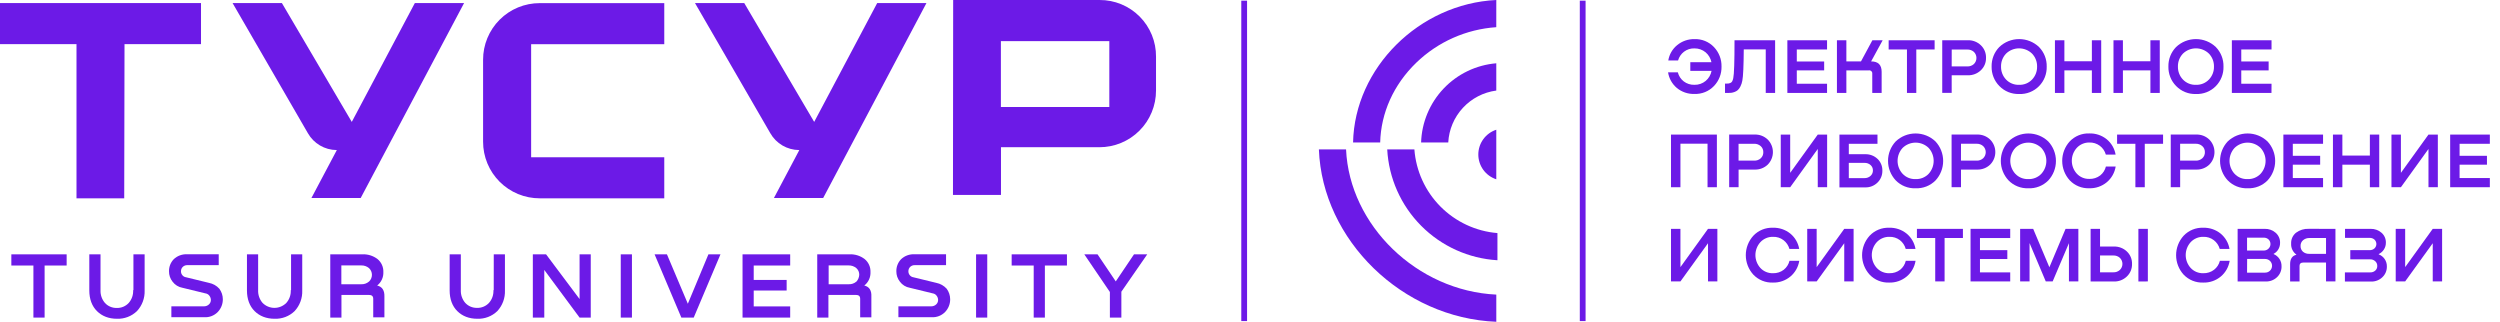
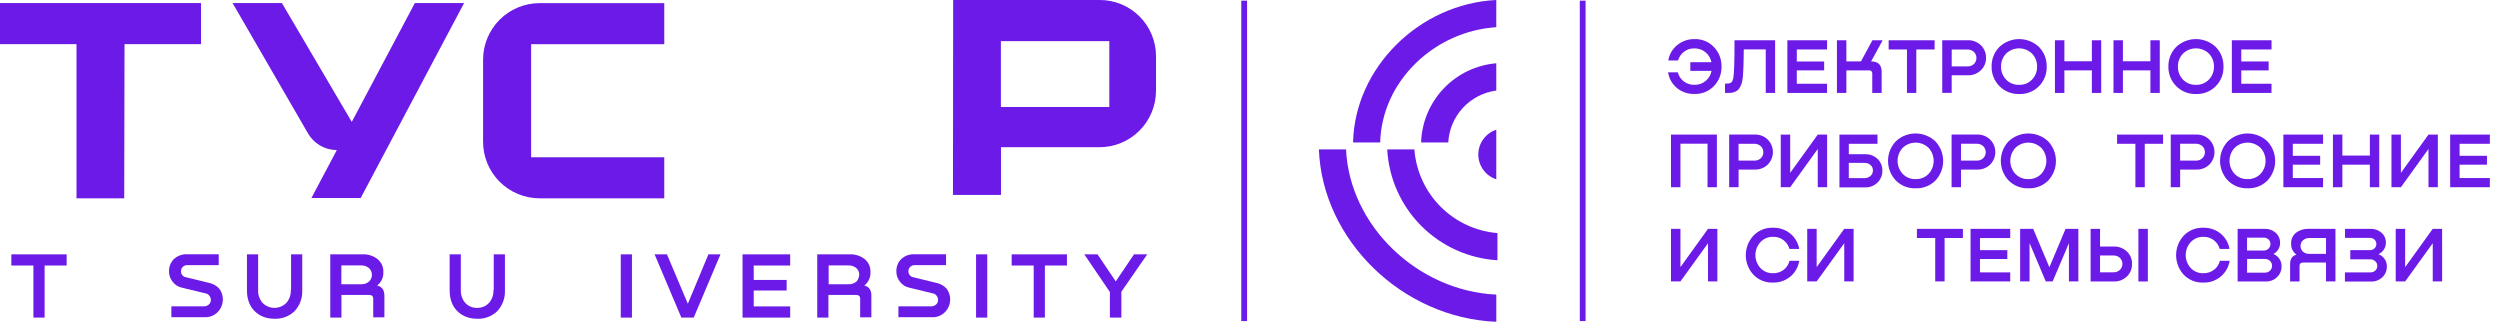
<svg xmlns="http://www.w3.org/2000/svg" width="202" height="26" viewBox="0 0 202 26" fill="none">
  <path d="M136.91 3.16C137.204 3.149 137.497 3.201 137.769 3.312C138.041 3.423 138.287 3.591 138.489 3.804C138.689 4.014 138.846 4.262 138.951 4.533C139.056 4.804 139.106 5.093 139.099 5.383C139.105 5.671 139.055 5.958 138.95 6.227C138.845 6.496 138.689 6.741 138.489 6.949C138.286 7.162 138.041 7.329 137.768 7.44C137.496 7.55 137.204 7.602 136.91 7.591C136.393 7.607 135.888 7.436 135.489 7.107C135.107 6.786 134.855 6.337 134.78 5.844H135.569C135.64 6.134 135.807 6.391 136.043 6.574C136.29 6.763 136.594 6.862 136.905 6.853C137.239 6.863 137.564 6.75 137.821 6.537C138.068 6.329 138.235 6.042 138.295 5.724H136.577V5.026H138.285C138.222 4.714 138.055 4.432 137.812 4.226C137.559 4.017 137.241 3.905 136.913 3.91C136.61 3.899 136.312 3.994 136.07 4.177C135.836 4.354 135.666 4.604 135.587 4.887H134.797C134.876 4.401 135.13 3.961 135.511 3.649C135.904 3.325 136.4 3.151 136.91 3.16Z" fill="#6C1AE7" />
  <path d="M143.429 3.254V7.509H142.672V3.99H140.896C140.886 5.342 140.848 6.184 140.78 6.517C140.752 6.682 140.699 6.842 140.623 6.991C140.57 7.102 140.496 7.202 140.406 7.286C140.326 7.352 140.235 7.403 140.136 7.436C140.054 7.466 139.969 7.488 139.882 7.499C139.819 7.499 139.738 7.509 139.642 7.509H139.381V6.754H139.52C139.576 6.755 139.631 6.752 139.686 6.744C139.734 6.734 139.78 6.718 139.825 6.698C139.884 6.672 139.933 6.627 139.962 6.569C140.003 6.489 140.032 6.403 140.048 6.315C140.116 6.005 140.15 4.985 140.149 3.254H143.429Z" fill="#6C1AE7" />
  <path d="M147.626 7.509H144.419V3.254H147.626V3.998H145.181V4.969H147.392V5.686H145.181V6.766H147.626V7.509Z" fill="#6C1AE7" />
  <path d="M151.185 4.963H151.198C151.757 4.963 152.037 5.244 152.037 5.806V7.509H151.279V5.959C151.284 5.922 151.28 5.883 151.267 5.847C151.254 5.811 151.234 5.778 151.206 5.752C151.179 5.725 151.145 5.705 151.109 5.694C151.072 5.683 151.034 5.68 150.996 5.686H149.186V7.509H148.424V3.254H149.186V4.963H150.367L151.288 3.254H152.119L151.185 4.963Z" fill="#6C1AE7" />
  <path d="M152.603 3.254H156.317V3.998H154.837V7.509H154.082V3.998H152.603V3.254Z" fill="#6C1AE7" />
  <path d="M159.003 3.251C159.196 3.245 159.388 3.278 159.567 3.347C159.747 3.416 159.911 3.521 160.05 3.654C160.187 3.784 160.296 3.941 160.368 4.116C160.44 4.291 160.475 4.479 160.47 4.668C160.476 4.857 160.441 5.046 160.368 5.221C160.295 5.396 160.186 5.554 160.047 5.683C159.908 5.815 159.744 5.918 159.565 5.987C159.386 6.055 159.195 6.088 159.003 6.083H157.696V7.504H156.933V3.251H159.003ZM157.696 5.367H158.959C159.154 5.375 159.345 5.307 159.49 5.176C159.555 5.112 159.607 5.035 159.643 4.951C159.678 4.867 159.696 4.776 159.696 4.684C159.696 4.593 159.678 4.502 159.643 4.417C159.607 4.333 159.555 4.256 159.49 4.192C159.345 4.064 159.156 3.996 158.962 4.003H157.699L157.696 5.367Z" fill="#6C1AE7" />
  <path d="M163.138 7.596C162.842 7.604 162.547 7.551 162.273 7.44C161.999 7.328 161.751 7.161 161.545 6.948C161.341 6.742 161.182 6.497 161.075 6.227C160.968 5.958 160.916 5.67 160.922 5.38C160.916 5.089 160.967 4.8 161.073 4.528C161.179 4.257 161.339 4.01 161.541 3.801C161.975 3.388 162.55 3.158 163.148 3.158C163.747 3.158 164.322 3.388 164.755 3.801C164.958 4.01 165.117 4.257 165.224 4.528C165.33 4.799 165.381 5.089 165.374 5.38C165.382 5.672 165.331 5.961 165.225 6.233C165.119 6.504 164.959 6.751 164.755 6.959C164.545 7.173 164.293 7.339 164.014 7.449C163.735 7.559 163.437 7.609 163.138 7.596ZM163.138 6.854C163.334 6.861 163.53 6.827 163.713 6.753C163.895 6.679 164.059 6.567 164.194 6.424C164.461 6.143 164.606 5.768 164.597 5.38C164.606 4.993 164.461 4.618 164.194 4.336C163.913 4.061 163.534 3.907 163.14 3.907C162.746 3.907 162.368 4.061 162.086 4.336C161.819 4.618 161.675 4.993 161.684 5.38C161.675 5.768 161.819 6.143 162.086 6.424C162.221 6.566 162.384 6.678 162.566 6.752C162.747 6.826 162.942 6.861 163.138 6.854Z" fill="#6C1AE7" />
  <path d="M169.023 4.95V3.254H169.778V7.509H169.023V5.686H166.802V7.509H166.039V3.254H166.802V4.95H169.023Z" fill="#6C1AE7" />
  <path d="M173.753 4.95V3.254H174.509V7.509H173.753V5.686H171.531V7.509H170.77V3.254H171.531V4.95H173.753Z" fill="#6C1AE7" />
  <path d="M177.428 7.596C177.131 7.605 176.836 7.553 176.56 7.441C176.285 7.33 176.036 7.162 175.829 6.948C175.625 6.742 175.465 6.497 175.359 6.227C175.252 5.958 175.2 5.67 175.207 5.38C175.2 5.089 175.251 4.8 175.357 4.528C175.464 4.257 175.623 4.01 175.826 3.801C176.259 3.388 176.834 3.158 177.432 3.158C178.031 3.158 178.606 3.388 179.039 3.801C179.242 4.01 179.401 4.257 179.508 4.528C179.614 4.799 179.665 5.089 179.658 5.38C179.666 5.672 179.616 5.961 179.509 6.233C179.403 6.504 179.243 6.751 179.039 6.959C178.83 7.172 178.578 7.338 178.301 7.448C178.024 7.557 177.726 7.608 177.428 7.596ZM177.428 6.854C177.625 6.861 177.821 6.827 178.004 6.753C178.186 6.679 178.351 6.567 178.486 6.424C178.753 6.143 178.898 5.768 178.889 5.38C178.898 4.993 178.753 4.618 178.486 4.336C178.205 4.061 177.826 3.907 177.432 3.907C177.038 3.907 176.66 4.061 176.378 4.336C176.112 4.618 175.967 4.993 175.976 5.38C175.967 5.768 176.111 6.143 176.378 6.424C176.513 6.566 176.676 6.678 176.857 6.752C177.038 6.826 177.233 6.861 177.428 6.854Z" fill="#6C1AE7" />
  <path d="M183.535 7.509H180.334V3.254H183.54V3.998H181.095V4.969H183.306V5.686H181.095V6.766H183.54L183.535 7.509Z" fill="#6C1AE7" />
  <path d="M138.724 10.874V15.128H137.969V11.61H135.779V15.128H135.016V10.874H138.724Z" fill="#6C1AE7" />
  <path d="M141.782 10.871C141.975 10.865 142.167 10.898 142.347 10.967C142.527 11.036 142.691 11.141 142.831 11.274C143.1 11.543 143.251 11.908 143.251 12.289C143.251 12.669 143.1 13.034 142.831 13.303C142.691 13.435 142.527 13.539 142.348 13.607C142.168 13.676 141.977 13.708 141.785 13.703H140.478V15.124H139.717V10.871H141.782ZM140.475 12.979H141.738C141.933 12.988 142.123 12.92 142.268 12.79C142.336 12.727 142.39 12.651 142.426 12.565C142.461 12.48 142.478 12.388 142.475 12.296C142.478 12.204 142.461 12.112 142.424 12.028C142.388 11.943 142.334 11.867 142.265 11.806C142.12 11.678 141.931 11.61 141.738 11.617H140.475V12.979Z" fill="#6C1AE7" />
  <path d="M144.647 13.966L146.875 10.874H147.632V15.128H146.875V12.036L144.647 15.128H143.885V10.874H144.647V13.966Z" fill="#6C1AE7" />
  <path d="M149.384 12.461H150.699C150.884 12.454 151.069 12.484 151.242 12.549C151.416 12.614 151.574 12.714 151.708 12.842C151.835 12.964 151.935 13.112 152.001 13.275C152.068 13.438 152.1 13.613 152.095 13.789C152.099 13.967 152.066 14.144 151.999 14.309C151.932 14.473 151.832 14.623 151.705 14.748C151.573 14.879 151.416 14.981 151.243 15.049C151.07 15.116 150.885 15.148 150.699 15.141H148.627V10.874H151.7V11.618H149.384V12.461ZM149.384 14.392H150.647C150.828 14.398 151.004 14.334 151.138 14.214C151.201 14.158 151.251 14.09 151.284 14.013C151.318 13.937 151.334 13.854 151.332 13.77C151.334 13.688 151.318 13.606 151.285 13.531C151.252 13.456 151.203 13.389 151.141 13.334C151.005 13.214 150.827 13.152 150.646 13.161H149.382L149.384 14.392Z" fill="#6C1AE7" />
  <path d="M154.779 15.213C154.481 15.225 154.184 15.174 153.908 15.063C153.631 14.953 153.381 14.785 153.173 14.572C152.774 14.145 152.552 13.583 152.552 12.999C152.552 12.415 152.774 11.853 153.173 11.427C153.606 11.014 154.181 10.784 154.779 10.784C155.377 10.784 155.952 11.014 156.385 11.427C156.785 11.855 157.007 12.419 157.007 13.006C157.007 13.592 156.785 14.156 156.385 14.585C156.175 14.795 155.924 14.96 155.648 15.068C155.371 15.176 155.075 15.226 154.779 15.213ZM154.779 14.471C154.976 14.479 155.172 14.444 155.354 14.37C155.536 14.296 155.701 14.184 155.837 14.041C156.096 13.756 156.24 13.384 156.24 12.998C156.24 12.612 156.096 12.24 155.837 11.954C155.555 11.678 155.177 11.524 154.783 11.524C154.389 11.524 154.01 11.678 153.729 11.954C153.468 12.239 153.324 12.611 153.324 12.998C153.324 13.384 153.468 13.756 153.729 14.041C153.863 14.184 154.026 14.296 154.207 14.37C154.388 14.444 154.583 14.478 154.779 14.471Z" fill="#6C1AE7" />
  <path d="M159.754 10.871C159.946 10.865 160.138 10.898 160.318 10.967C160.498 11.036 160.663 11.141 160.802 11.274C161.071 11.543 161.222 11.908 161.222 12.289C161.222 12.669 161.071 13.034 160.802 13.303C160.663 13.435 160.499 13.539 160.319 13.607C160.14 13.676 159.949 13.708 159.757 13.703H158.449V15.124H157.688V10.871H159.754ZM158.446 12.979H159.71C159.905 12.988 160.095 12.919 160.24 12.788C160.306 12.724 160.358 12.648 160.394 12.563C160.43 12.479 160.448 12.388 160.448 12.296C160.448 12.205 160.43 12.114 160.394 12.029C160.358 11.945 160.306 11.868 160.24 11.805C160.095 11.676 159.906 11.608 159.713 11.615H158.449L158.446 12.979Z" fill="#6C1AE7" />
  <path d="M163.886 15.213C163.589 15.224 163.293 15.172 163.018 15.062C162.742 14.951 162.493 14.785 162.286 14.572C161.887 14.145 161.666 13.583 161.666 12.999C161.666 12.415 161.887 11.853 162.286 11.427C162.719 11.014 163.294 10.784 163.892 10.784C164.49 10.784 165.065 11.014 165.498 11.427C165.898 11.855 166.12 12.419 166.12 13.006C166.12 13.592 165.898 14.156 165.498 14.585C165.288 14.796 165.036 14.961 164.758 15.069C164.48 15.178 164.183 15.227 163.886 15.213ZM163.886 14.471C164.082 14.479 164.278 14.444 164.46 14.37C164.642 14.296 164.807 14.184 164.942 14.041C165.202 13.756 165.346 13.384 165.346 12.998C165.346 12.611 165.202 12.239 164.942 11.954C164.66 11.678 164.282 11.524 163.888 11.524C163.494 11.524 163.116 11.678 162.834 11.954C162.575 12.24 162.431 12.612 162.431 12.998C162.431 13.384 162.575 13.756 162.834 14.041C162.969 14.184 163.132 14.295 163.314 14.369C163.495 14.443 163.69 14.478 163.886 14.471Z" fill="#6C1AE7" />
-   <path d="M170.157 13.455H170.946C170.869 13.947 170.616 14.396 170.236 14.718C169.838 15.051 169.333 15.227 168.814 15.212C168.521 15.223 168.228 15.172 167.956 15.061C167.684 14.951 167.438 14.784 167.235 14.571C166.843 14.141 166.626 13.58 166.626 12.998C166.626 12.416 166.843 11.855 167.235 11.425C167.438 11.212 167.683 11.044 167.955 10.933C168.228 10.822 168.521 10.77 168.814 10.781C169.326 10.765 169.827 10.933 170.225 11.255C170.604 11.568 170.859 12.008 170.941 12.493H170.152C170.073 12.204 169.899 11.951 169.659 11.774C169.418 11.596 169.124 11.505 168.825 11.515C168.633 11.511 168.443 11.548 168.266 11.623C168.089 11.698 167.931 11.81 167.801 11.951C167.544 12.236 167.402 12.606 167.402 12.989C167.402 13.372 167.544 13.742 167.801 14.026C167.93 14.167 168.089 14.279 168.266 14.353C168.443 14.427 168.634 14.462 168.825 14.456C169.139 14.466 169.446 14.367 169.696 14.176C169.926 13.994 170.088 13.74 170.157 13.455Z" fill="#6C1AE7" />
  <path d="M171.061 10.874H174.776V11.618H173.297V15.128H172.54V11.618H171.061V10.874Z" fill="#6C1AE7" />
  <path d="M177.461 10.871C177.654 10.865 177.846 10.898 178.026 10.967C178.206 11.036 178.371 11.141 178.51 11.274C178.779 11.543 178.93 11.908 178.93 12.289C178.93 12.669 178.779 13.034 178.51 13.303C178.371 13.435 178.207 13.539 178.027 13.607C177.848 13.676 177.657 13.708 177.465 13.703H176.157V15.124H175.396V10.871H177.461ZM176.154 12.979H177.417C177.612 12.988 177.803 12.919 177.948 12.788C178.016 12.726 178.07 12.649 178.105 12.564C178.141 12.479 178.158 12.386 178.155 12.294C178.157 12.202 178.14 12.111 178.104 12.026C178.068 11.941 178.013 11.866 177.945 11.805C177.8 11.676 177.611 11.608 177.417 11.615H176.154V12.979Z" fill="#6C1AE7" />
  <path d="M181.6 15.213C181.303 15.224 181.008 15.172 180.732 15.062C180.457 14.951 180.207 14.785 180 14.572C179.601 14.145 179.38 13.583 179.38 12.999C179.38 12.415 179.601 11.853 180 11.427C180.433 11.014 181.008 10.784 181.606 10.784C182.204 10.784 182.779 11.014 183.212 11.427C183.612 11.855 183.834 12.419 183.834 13.006C183.834 13.592 183.612 14.156 183.212 14.585C183.002 14.796 182.75 14.961 182.472 15.069C182.195 15.178 181.897 15.227 181.6 15.213ZM181.6 14.471C181.796 14.479 181.992 14.444 182.175 14.37C182.357 14.296 182.522 14.184 182.658 14.041C182.917 13.756 183.06 13.384 183.06 12.998C183.06 12.612 182.917 12.24 182.658 11.954C182.376 11.678 181.998 11.524 181.604 11.524C181.21 11.524 180.831 11.678 180.55 11.954C180.289 12.239 180.145 12.611 180.145 12.998C180.145 13.384 180.289 13.756 180.55 14.041C180.684 14.184 180.847 14.296 181.028 14.37C181.209 14.444 181.404 14.478 181.6 14.471Z" fill="#6C1AE7" />
  <path d="M187.703 15.128H184.497V10.874H187.703V11.618H185.258V12.589H187.469V13.306H185.258V14.386H187.703V15.128Z" fill="#6C1AE7" />
  <path d="M191.485 12.57V10.874H192.242V15.128H191.485V13.306H189.263V15.128H188.502V10.874H189.263V12.57H191.485Z" fill="#6C1AE7" />
  <path d="M193.993 13.966L196.221 10.874H196.977V15.128H196.221V12.036L193.993 15.128H193.23V10.874H193.993V13.966Z" fill="#6C1AE7" />
  <path d="M201.179 15.128H197.974V10.874H201.179V11.618H198.735V12.589H200.946V13.306H198.735V14.386H201.179V15.128Z" fill="#6C1AE7" />
  <path d="M135.779 21.583L138.007 18.491H138.763V22.739H138.007V19.653L135.779 22.739H135.016V18.491H135.779V21.583Z" fill="#6C1AE7" />
  <path d="M144.591 21.075H145.381C145.303 21.567 145.051 22.016 144.67 22.338C144.273 22.671 143.767 22.847 143.249 22.832C142.955 22.843 142.663 22.792 142.39 22.681C142.118 22.571 141.873 22.404 141.67 22.191C141.278 21.761 141.06 21.2 141.06 20.618C141.06 20.037 141.278 19.476 141.67 19.046C141.872 18.832 142.118 18.664 142.39 18.553C142.662 18.442 142.955 18.39 143.249 18.401C143.761 18.385 144.261 18.553 144.659 18.875C145.039 19.188 145.293 19.628 145.376 20.113H144.586C144.507 19.83 144.338 19.58 144.103 19.402C143.861 19.218 143.562 19.124 143.258 19.136C143.066 19.131 142.876 19.168 142.699 19.243C142.522 19.319 142.364 19.43 142.234 19.572C141.978 19.857 141.837 20.226 141.837 20.609C141.837 20.992 141.978 21.361 142.234 21.646C142.363 21.788 142.522 21.899 142.699 21.973C142.876 22.047 143.067 22.082 143.258 22.076C143.572 22.086 143.879 21.987 144.129 21.796C144.359 21.614 144.522 21.36 144.591 21.075Z" fill="#6C1AE7" />
  <path d="M146.786 21.583L149.015 18.491H149.771V22.739H149.015V19.653L146.786 22.739H146.024V18.491H146.786V21.583Z" fill="#6C1AE7" />
-   <path d="M153.987 21.075H154.777C154.699 21.567 154.447 22.016 154.066 22.338C153.669 22.671 153.163 22.847 152.645 22.832C152.351 22.843 152.059 22.792 151.786 22.681C151.514 22.571 151.269 22.404 151.066 22.191C150.674 21.761 150.456 21.2 150.456 20.618C150.456 20.037 150.674 19.476 151.066 19.046C151.268 18.832 151.514 18.664 151.786 18.553C152.058 18.442 152.351 18.39 152.645 18.401C153.157 18.385 153.657 18.553 154.055 18.875C154.435 19.188 154.689 19.628 154.772 20.113H153.982C153.907 19.831 153.74 19.581 153.509 19.402C153.266 19.219 152.968 19.125 152.664 19.136C152.472 19.131 152.281 19.168 152.105 19.243C151.928 19.319 151.769 19.43 151.639 19.572C151.383 19.856 151.241 20.226 151.241 20.609C151.241 20.992 151.383 21.362 151.639 21.646C151.769 21.788 151.928 21.899 152.105 21.973C152.281 22.047 152.472 22.082 152.664 22.076C152.977 22.086 153.285 21.987 153.534 21.796C153.761 21.613 153.921 21.359 153.987 21.075Z" fill="#6C1AE7" />
  <path d="M154.888 18.491H158.604V19.233H157.123V22.739H156.366V19.233H154.886L154.888 18.491Z" fill="#6C1AE7" />
  <path d="M162.426 22.739H159.22V18.491H162.426V19.233H159.981V20.212H162.192V20.929H159.981V22.009H162.426V22.739Z" fill="#6C1AE7" />
  <path d="M167.931 18.491V22.739H167.17V19.647L165.855 22.739H165.298L163.988 19.64V22.739H163.227V18.491H164.281L165.59 21.595L166.897 18.491H167.931Z" fill="#6C1AE7" />
  <path d="M169.683 19.92H170.801C170.993 19.914 171.185 19.946 171.364 20.014C171.544 20.082 171.708 20.184 171.848 20.316C171.986 20.446 172.095 20.603 172.167 20.777C172.239 20.952 172.274 21.14 172.268 21.328C172.273 21.517 172.238 21.705 172.166 21.88C172.094 22.055 171.985 22.212 171.848 22.342C171.709 22.475 171.545 22.58 171.365 22.649C171.186 22.718 170.994 22.751 170.801 22.745H168.921V18.491H169.683V19.92ZM169.683 22.003H170.757C170.854 22.007 170.951 21.992 171.043 21.959C171.134 21.925 171.218 21.874 171.289 21.808C171.354 21.745 171.405 21.669 171.44 21.586C171.475 21.503 171.493 21.413 171.493 21.323C171.493 21.233 171.475 21.143 171.44 21.06C171.405 20.976 171.354 20.901 171.289 20.837C171.218 20.771 171.134 20.72 171.043 20.687C170.951 20.654 170.854 20.639 170.757 20.643H169.683V22.003ZM172.782 22.745V18.491H173.546V22.739L172.782 22.745Z" fill="#6C1AE7" />
  <path d="M179.367 21.075H180.157C180.079 21.567 179.827 22.016 179.446 22.338C179.047 22.673 178.538 22.849 178.017 22.832C177.724 22.843 177.431 22.792 177.159 22.681C176.887 22.571 176.641 22.404 176.438 22.191C176.046 21.761 175.829 21.2 175.829 20.618C175.829 20.037 176.046 19.476 176.438 19.046C176.641 18.832 176.886 18.664 177.158 18.553C177.431 18.442 177.723 18.39 178.017 18.401C178.529 18.385 179.029 18.553 179.427 18.875C179.807 19.188 180.062 19.628 180.144 20.113H179.355C179.276 19.83 179.106 19.58 178.872 19.402C178.629 19.218 178.331 19.124 178.027 19.136C177.835 19.132 177.644 19.168 177.468 19.244C177.291 19.319 177.132 19.43 177.002 19.572C176.747 19.857 176.605 20.226 176.605 20.609C176.605 20.992 176.747 21.361 177.002 21.646C177.132 21.788 177.291 21.899 177.467 21.973C177.644 22.047 177.835 22.082 178.027 22.076C178.34 22.086 178.648 21.987 178.897 21.796C179.131 21.616 179.296 21.361 179.367 21.075Z" fill="#6C1AE7" />
  <path d="M183.708 20.511V20.528C183.903 20.61 184.068 20.747 184.182 20.924C184.297 21.101 184.355 21.308 184.349 21.518C184.354 21.682 184.323 21.845 184.26 21.995C184.197 22.146 184.104 22.283 183.985 22.395C183.864 22.51 183.722 22.6 183.567 22.66C183.412 22.72 183.246 22.748 183.08 22.744H180.8V18.491H182.991C183.314 18.482 183.629 18.594 183.873 18.807C183.99 18.909 184.082 19.036 184.144 19.178C184.206 19.32 184.235 19.475 184.229 19.63C184.231 19.81 184.183 19.988 184.092 20.143C184.001 20.299 183.868 20.427 183.708 20.511ZM182.908 19.202H181.562V20.244H182.908C182.98 20.246 183.052 20.233 183.12 20.205C183.187 20.178 183.248 20.138 183.299 20.086C183.348 20.038 183.387 19.98 183.414 19.917C183.441 19.854 183.454 19.785 183.454 19.717C183.454 19.648 183.441 19.58 183.414 19.516C183.387 19.453 183.348 19.395 183.299 19.347C183.193 19.249 183.052 19.197 182.908 19.202ZM181.562 22.029H183.01C183.085 22.031 183.16 22.018 183.229 21.991C183.299 21.964 183.363 21.923 183.416 21.871C183.469 21.819 183.51 21.758 183.539 21.69C183.567 21.622 183.582 21.549 183.582 21.476C183.582 21.402 183.567 21.329 183.539 21.262C183.51 21.194 183.469 21.133 183.416 21.081C183.361 21.029 183.297 20.988 183.226 20.961C183.155 20.934 183.08 20.921 183.004 20.923H181.569L181.562 22.029Z" fill="#6C1AE7" />
  <path d="M188.704 18.491V22.738H187.943V21.215H186.095C185.901 21.215 185.803 21.303 185.803 21.481V22.745H185.041V21.341C185.041 20.92 185.208 20.668 185.543 20.586V20.567C185.404 20.466 185.293 20.332 185.219 20.176C185.146 20.021 185.113 19.849 185.124 19.678C185.116 19.512 185.148 19.346 185.216 19.194C185.285 19.043 185.388 18.909 185.517 18.805C185.813 18.584 186.176 18.472 186.545 18.489L188.704 18.491ZM186.596 20.51H187.943V19.233H186.596C186.411 19.227 186.231 19.289 186.089 19.408C186.022 19.465 185.97 19.535 185.934 19.615C185.899 19.695 185.882 19.782 185.885 19.869C185.881 19.958 185.896 20.047 185.93 20.128C185.964 20.21 186.017 20.284 186.083 20.343C186.225 20.46 186.406 20.519 186.59 20.51H186.596Z" fill="#6C1AE7" />
  <path d="M192.203 20.528V20.554C192.395 20.626 192.56 20.756 192.677 20.925C192.8 21.102 192.864 21.315 192.859 21.531C192.862 21.694 192.832 21.855 192.769 22.005C192.706 22.155 192.612 22.29 192.494 22.401C192.373 22.517 192.23 22.607 192.073 22.667C191.917 22.727 191.75 22.755 191.583 22.75H189.468V22.008H191.521C191.67 22.014 191.815 21.961 191.925 21.861C191.976 21.814 192.017 21.758 192.044 21.694C192.071 21.631 192.085 21.562 192.083 21.493C192.085 21.422 192.073 21.352 192.045 21.286C192.018 21.22 191.977 21.161 191.925 21.113C191.87 21.06 191.804 21.019 191.733 20.992C191.661 20.965 191.585 20.952 191.508 20.955H189.903V20.212H191.471C191.614 20.217 191.753 20.165 191.859 20.069C191.907 20.023 191.945 19.968 191.971 19.907C191.997 19.847 192.011 19.781 192.011 19.715C192.011 19.649 191.997 19.583 191.971 19.523C191.945 19.462 191.907 19.407 191.859 19.361C191.752 19.266 191.613 19.216 191.471 19.221H189.478V18.491H191.546C191.87 18.482 192.185 18.595 192.429 18.807C192.544 18.908 192.634 19.033 192.695 19.173C192.755 19.313 192.784 19.465 192.778 19.617C192.78 19.809 192.725 19.998 192.62 20.159C192.519 20.319 192.374 20.447 192.203 20.528Z" fill="#6C1AE7" />
  <path d="M194.337 21.583L196.565 18.491H197.322V22.739H196.565V19.653L194.337 22.739H193.574V18.491H194.337V21.583Z" fill="#6C1AE7" />
  <path d="M120.901 26V23.804C114.505 23.505 109.039 18.218 108.761 12.069H106.566C106.842 19.411 113.313 25.699 120.901 26Z" fill="#6C1AE7" />
  <path d="M120.993 21.028V18.833C119.252 18.689 117.62 17.929 116.389 16.689C115.159 15.45 114.412 13.811 114.282 12.069H112.087C112.213 14.395 113.19 16.594 114.833 18.246C116.475 19.898 118.668 20.888 120.993 21.028Z" fill="#6C1AE7" />
  <path d="M120.9 5.113C119.279 5.249 117.764 5.976 116.644 7.156C115.524 8.336 114.876 9.887 114.825 11.513H117.019C117.074 10.47 117.493 9.48 118.202 8.714C118.91 7.948 119.865 7.454 120.9 7.317V5.113Z" fill="#6C1AE7" />
  <path d="M120.901 0C114.673 0.3 109.452 5.487 109.328 11.512H111.519C111.579 9.118 112.606 6.839 114.425 5.075C116.175 3.381 118.469 2.361 120.899 2.197L120.901 0Z" fill="#6C1AE7" />
  <path d="M120.9 14.487V10.482C120.478 10.62 120.11 10.888 119.849 11.248C119.588 11.608 119.448 12.04 119.448 12.485C119.448 12.929 119.588 13.362 119.849 13.722C120.11 14.081 120.478 14.349 120.9 14.487Z" fill="#6C1AE7" />
  <path fill-rule="evenodd" clip-rule="evenodd" d="M0.917 21.454H2.7V25.661H3.604V21.454H5.385V20.551H0.917V21.454Z" fill="#6C1AE7" />
-   <path fill-rule="evenodd" clip-rule="evenodd" d="M10.781 23.45H10.758C10.777 23.826 10.649 24.195 10.401 24.478C10.277 24.612 10.126 24.717 9.958 24.787C9.79 24.857 9.608 24.889 9.426 24.882C9.249 24.886 9.072 24.852 8.909 24.782C8.746 24.713 8.599 24.609 8.479 24.478C8.235 24.195 8.108 23.83 8.122 23.456V20.551H7.216V23.474C7.216 24.164 7.43 24.737 7.835 25.138C8.239 25.539 8.782 25.756 9.45 25.756C9.747 25.767 10.043 25.717 10.321 25.611C10.598 25.505 10.851 25.344 11.066 25.138C11.273 24.915 11.435 24.653 11.541 24.368C11.648 24.082 11.697 23.778 11.686 23.474V20.551H10.781V23.45Z" fill="#6C1AE7" />
  <path fill-rule="evenodd" clip-rule="evenodd" d="M16.887 22.856L15.035 22.404C14.972 22.396 14.911 22.375 14.857 22.343C14.803 22.31 14.756 22.267 14.719 22.215C14.65 22.124 14.617 22.012 14.624 21.899C14.625 21.774 14.677 21.654 14.766 21.566C14.816 21.517 14.876 21.479 14.941 21.455C15.007 21.43 15.077 21.42 15.147 21.424H17.673V20.544H15.106C14.909 20.536 14.713 20.568 14.529 20.637C14.345 20.706 14.177 20.812 14.035 20.948C13.784 21.21 13.648 21.561 13.656 21.923C13.652 22.225 13.753 22.519 13.94 22.755C14.135 23.02 14.425 23.199 14.749 23.254L16.603 23.706C16.666 23.714 16.726 23.735 16.78 23.768C16.835 23.8 16.882 23.844 16.919 23.895C16.993 23.99 17.035 24.107 17.039 24.228C17.04 24.294 17.029 24.36 17.004 24.422C16.979 24.483 16.942 24.539 16.895 24.585C16.788 24.692 16.643 24.751 16.492 24.751H13.846V25.631H16.508C16.71 25.643 16.913 25.611 17.102 25.537C17.29 25.463 17.461 25.349 17.601 25.203C17.863 24.928 18.008 24.561 18.005 24.181C18.005 23.872 17.904 23.572 17.719 23.325C17.5 23.083 17.208 22.919 16.887 22.856Z" fill="#6C1AE7" />
  <path fill-rule="evenodd" clip-rule="evenodd" d="M23.518 23.45H23.494C23.513 23.824 23.385 24.19 23.138 24.472C23.012 24.6 22.862 24.702 22.697 24.771C22.532 24.841 22.354 24.876 22.175 24.876C21.996 24.876 21.818 24.841 21.653 24.771C21.488 24.702 21.338 24.6 21.213 24.472C20.97 24.188 20.843 23.823 20.857 23.45V20.551H19.954V23.474C19.954 24.164 20.167 24.737 20.572 25.138C20.976 25.539 21.519 25.756 22.187 25.756C22.484 25.767 22.781 25.718 23.058 25.612C23.336 25.506 23.59 25.345 23.804 25.138C24.011 24.915 24.172 24.653 24.278 24.367C24.384 24.082 24.433 23.778 24.421 23.474V20.551H23.518V23.45Z" fill="#6C1AE7" />
  <path fill-rule="evenodd" clip-rule="evenodd" d="M30.476 23.07C30.64 22.941 30.772 22.774 30.858 22.583C30.945 22.393 30.985 22.184 30.975 21.975C30.982 21.776 30.942 21.579 30.86 21.397C30.778 21.216 30.655 21.056 30.501 20.93C30.147 20.661 29.709 20.526 29.265 20.549H26.686V25.66H27.589V23.829H29.8C30.038 23.829 30.157 23.924 30.157 24.145V25.642H31.06V23.948C31.074 23.472 30.883 23.165 30.476 23.07ZM29.809 22.754C29.638 22.901 29.417 22.977 29.192 22.967H27.581V21.446H29.197C29.422 21.441 29.641 21.517 29.814 21.661C29.889 21.731 29.949 21.816 29.99 21.91C30.031 22.003 30.052 22.105 30.052 22.207C30.052 22.31 30.031 22.412 29.99 22.506C29.949 22.6 29.889 22.684 29.814 22.754H29.809Z" fill="#6C1AE7" />
  <path fill-rule="evenodd" clip-rule="evenodd" d="M39.893 23.45H39.869C39.888 23.824 39.76 24.19 39.512 24.472C39.389 24.605 39.238 24.711 39.069 24.78C38.901 24.85 38.72 24.883 38.538 24.876C38.361 24.88 38.184 24.845 38.021 24.776C37.858 24.706 37.711 24.602 37.591 24.472C37.348 24.188 37.221 23.823 37.235 23.45V20.551H36.332V23.474C36.332 24.164 36.545 24.737 36.95 25.138C37.354 25.539 37.897 25.756 38.565 25.756C38.862 25.767 39.158 25.718 39.436 25.612C39.714 25.506 39.968 25.345 40.182 25.138C40.6 24.687 40.822 24.088 40.799 23.474V20.551H39.896L39.893 23.45Z" fill="#6C1AE7" />
-   <path fill-rule="evenodd" clip-rule="evenodd" d="M46.83 24.164L44.122 20.551H43.053V25.661H43.978V21.811L46.83 25.661H47.733V20.551H46.83V24.164Z" fill="#6C1AE7" />
  <path d="M51.061 20.551H50.157V25.661H51.061V20.551Z" fill="#6C1AE7" />
  <path fill-rule="evenodd" clip-rule="evenodd" d="M55.577 24.544L53.889 20.551H52.891L55.053 25.661H56.053L58.214 20.551H57.24L55.577 24.544Z" fill="#6C1AE7" />
  <path fill-rule="evenodd" clip-rule="evenodd" d="M59.997 25.661H63.847V24.758H60.9V23.474H63.561V22.619H60.9V21.454H63.847V20.551H59.997V25.661Z" fill="#6C1AE7" />
  <path fill-rule="evenodd" clip-rule="evenodd" d="M69.835 23.07C70.001 22.941 70.132 22.774 70.219 22.584C70.306 22.393 70.345 22.184 70.335 21.975C70.342 21.776 70.303 21.578 70.221 21.397C70.138 21.216 70.015 21.056 69.861 20.93C69.507 20.661 69.07 20.526 68.626 20.549H66.033V25.66H66.936V23.829H69.147C69.384 23.829 69.502 23.924 69.502 24.145V25.642H70.406V23.948C70.429 23.473 70.24 23.165 69.835 23.07ZM69.194 22.754C69.023 22.901 68.802 22.977 68.577 22.967H66.955V21.446H68.572C68.797 21.441 69.017 21.517 69.19 21.661C69.268 21.729 69.329 21.813 69.37 21.907C69.411 22.002 69.43 22.105 69.427 22.208C69.415 22.413 69.333 22.608 69.194 22.76V22.754Z" fill="#6C1AE7" />
  <path fill-rule="evenodd" clip-rule="evenodd" d="M75.656 22.856L73.802 22.404C73.74 22.395 73.681 22.374 73.629 22.341C73.576 22.308 73.53 22.266 73.494 22.215C73.426 22.124 73.392 22.012 73.399 21.899C73.401 21.774 73.452 21.654 73.541 21.566C73.591 21.517 73.651 21.479 73.717 21.455C73.782 21.43 73.852 21.42 73.922 21.424H76.441V20.544H73.874C73.678 20.536 73.482 20.568 73.298 20.637C73.114 20.706 72.946 20.812 72.804 20.948C72.553 21.21 72.417 21.561 72.425 21.923C72.421 22.225 72.522 22.519 72.709 22.755C72.903 23.021 73.193 23.2 73.518 23.254L75.371 23.706C75.433 23.715 75.492 23.736 75.545 23.769C75.598 23.802 75.644 23.845 75.68 23.895C75.754 23.991 75.796 24.107 75.799 24.228C75.801 24.294 75.789 24.36 75.764 24.422C75.739 24.483 75.703 24.538 75.656 24.585C75.548 24.692 75.403 24.752 75.251 24.751H72.591V25.631H75.275C75.478 25.643 75.68 25.611 75.87 25.537C76.058 25.463 76.229 25.349 76.37 25.203C76.632 24.928 76.777 24.561 76.774 24.181C76.773 23.872 76.673 23.572 76.488 23.325C76.268 23.083 75.976 22.919 75.656 22.856Z" fill="#6C1AE7" />
  <path d="M79.77 20.551H78.867V25.661H79.77V20.551Z" fill="#6C1AE7" />
  <path fill-rule="evenodd" clip-rule="evenodd" d="M81.742 21.454H83.523V25.661H84.426V21.454H86.209V20.551H81.742V21.454Z" fill="#6C1AE7" />
  <path fill-rule="evenodd" clip-rule="evenodd" d="M90.154 22.738L88.681 20.551H87.612L89.679 23.594V25.661H90.606V23.57L92.696 20.551H91.627L90.154 22.738Z" fill="#6C1AE7" />
  <path fill-rule="evenodd" clip-rule="evenodd" d="M10.037 16.023L10.061 3.568H16.241V0.246H0V3.568H6.181V16.023H10.037Z" fill="#6C1AE7" />
  <path fill-rule="evenodd" clip-rule="evenodd" d="M88.843 6.27214e-05H77.016L77 15.753H80.88V11.896H88.826C89.428 11.897 90.024 11.779 90.58 11.55C91.136 11.32 91.641 10.983 92.067 10.557C92.493 10.132 92.83 9.626 93.059 9.07C93.289 8.514 93.407 7.918 93.406 7.316V4.578C93.411 3.977 93.296 3.38 93.069 2.824C92.842 2.267 92.506 1.761 92.082 1.335C91.657 0.909 91.153 0.572 90.597 0.342C90.041 0.113 89.445 -0.003 88.843 6.27214e-05ZM89.633 8.644H80.872V3.323H89.633V8.644Z" fill="#6C1AE7" />
  <path fill-rule="evenodd" clip-rule="evenodd" d="M43.612 16.024H53.673V12.708H42.916V3.57H53.673V0.253H43.612C43.011 0.252 42.415 0.37 41.858 0.599C41.302 0.829 40.797 1.166 40.371 1.592C39.946 2.017 39.609 2.523 39.379 3.079C39.149 3.635 39.032 4.231 39.033 4.833V11.446C39.032 12.048 39.15 12.644 39.38 13.2C39.609 13.756 39.947 14.261 40.372 14.686C40.797 15.111 41.303 15.449 41.859 15.678C42.415 15.908 43.011 16.025 43.612 16.024Z" fill="#6C1AE7" />
  <path fill-rule="evenodd" clip-rule="evenodd" d="M29.144 15.999L37.499 0.246H33.52L28.424 9.85L22.776 0.246H18.791L24.877 10.762C25.11 11.173 25.447 11.515 25.854 11.754C26.261 11.993 26.724 12.121 27.196 12.124H27.216L25.163 15.999H29.144Z" fill="#6C1AE7" />
-   <path fill-rule="evenodd" clip-rule="evenodd" d="M64.56 12.124H64.585L62.533 15.999H66.512L74.858 0.246H70.878L65.786 9.85L60.134 0.246H56.154L62.24 10.762C62.474 11.173 62.811 11.515 63.218 11.754C63.625 11.992 64.088 12.12 64.56 12.124Z" fill="#6C1AE7" />
  <path d="M128.115 0.055H127.648V25.942H128.115V0.055Z" fill="#6C1AE7" />
  <path d="M100.763 0.055H100.296V25.942H100.763V0.055Z" fill="#6C1AE7" />
</svg>